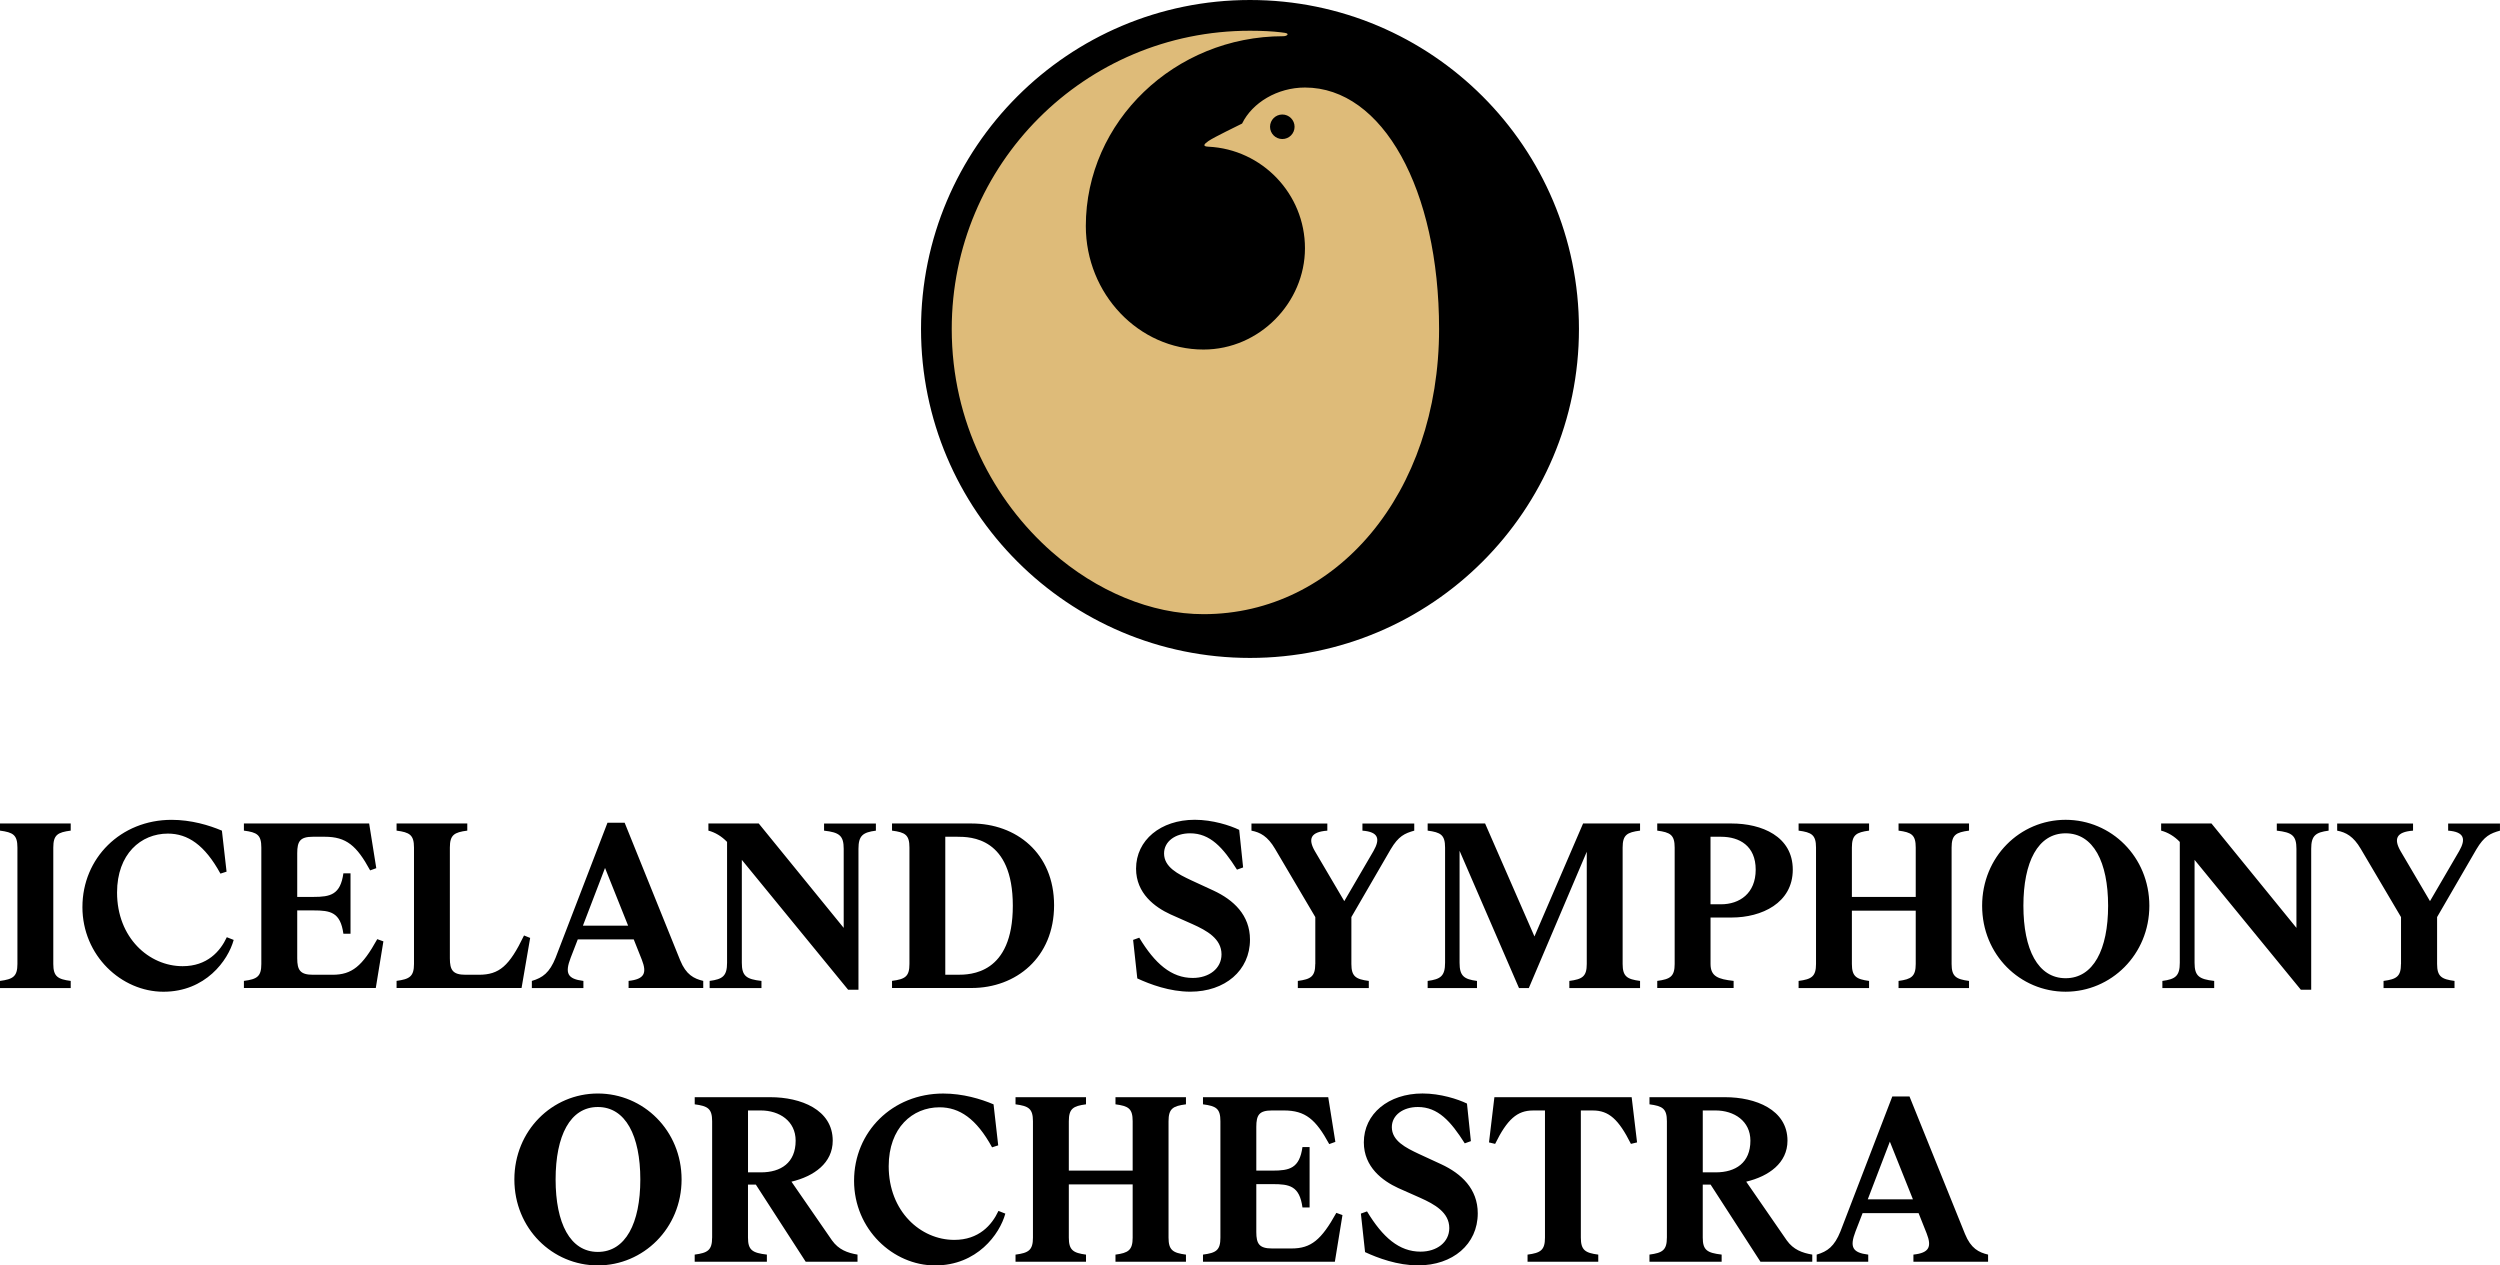
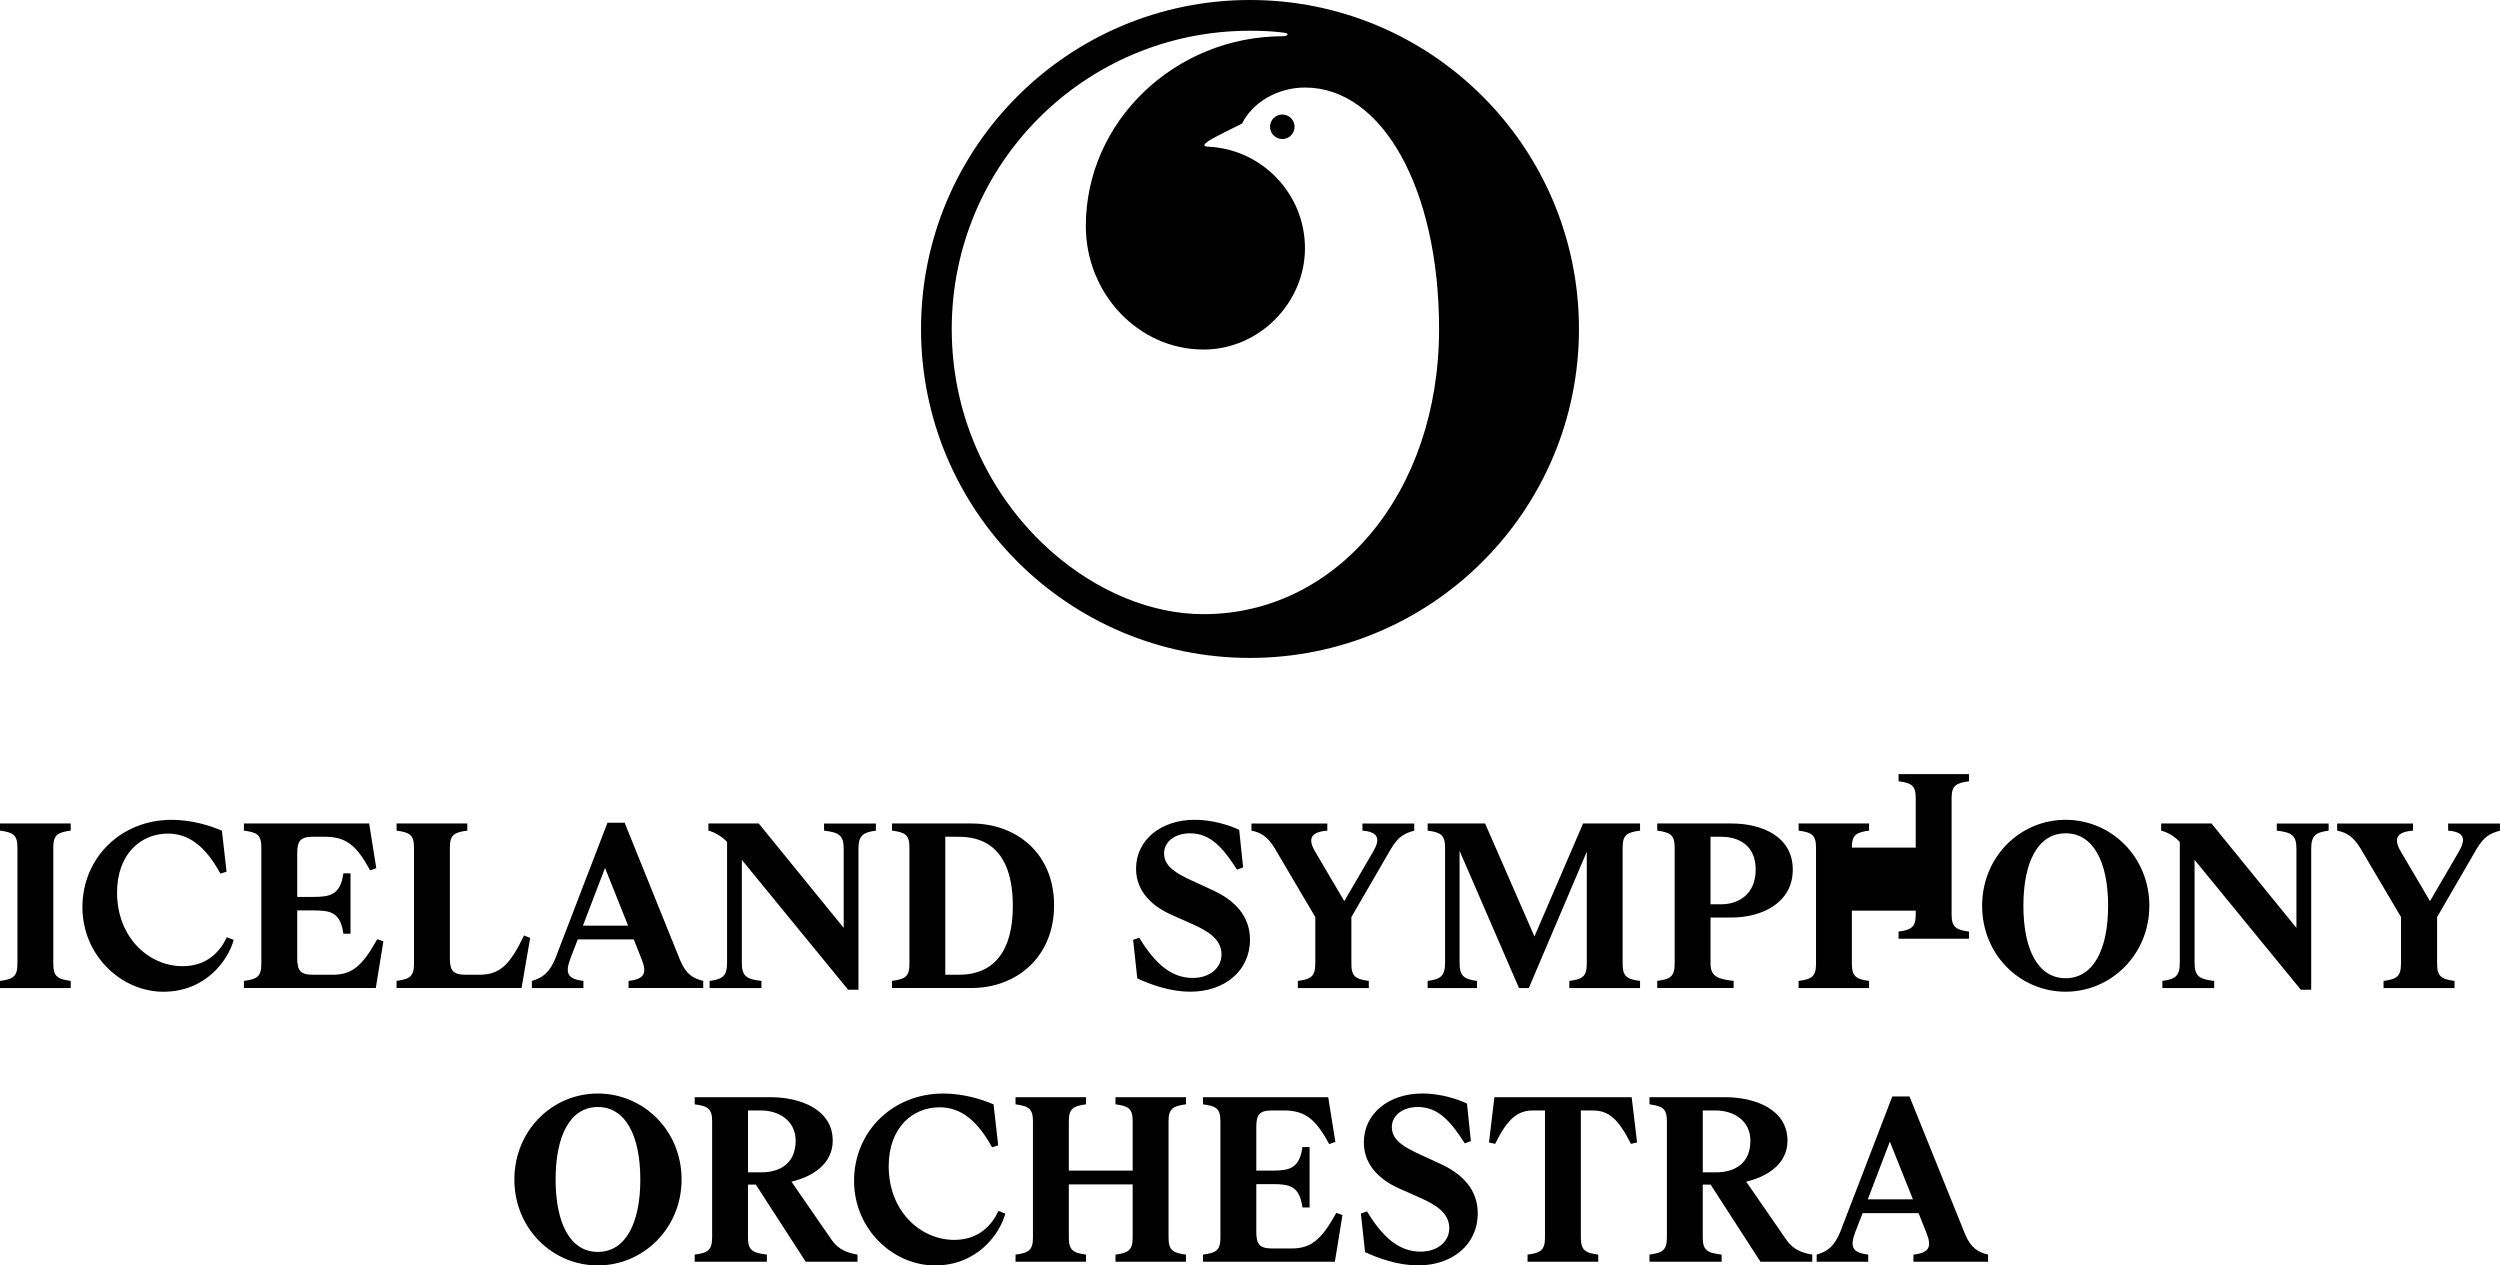
<svg xmlns="http://www.w3.org/2000/svg" data-name="Layer 2" viewBox="0 0 949.95 480.83">
  <g data-name="&amp;lt;Layer&amp;gt;">
-     <circle cx="472.91" cy="125" r="116.71" fill="#debb79" />
-     <path d="M474.97 250c-69.04 0-125-55.96-125-125s55.97-125 125-125 125 55.96 125 125-55.96 125-125 125zm-17.65-16.63c50.41 0 89.5-45.87 89.5-108.37 0-53.08-21.47-91.74-50.96-91.74-10.5 0-20.03 5.77-23.89 13.69-1.4.74-10.67 5.16-12.82 6.66-1.73 1.21-2.29 2.02 0 2.13 20.42.98 36.71 17.94 36.71 38.58s-17.26 38.5-38.55 38.5c-24.6 0-44.72-21.12-44.72-46.93 0-39.67 33.76-72.13 75.03-72.13 1.47 0 2.52-.99.58-1.28l-1.47-.2c-3.08-.37-7.04-.6-11.77-.6-62.85 0-113.32 50.74-113.32 113.32 0 35.35 15.96 65.33 38.07 84.74 17.04 14.96 37.74 23.63 57.6 23.63zm29.93-180.54c2.58 0 4.66-2.09 4.66-4.66s-2.09-4.66-4.66-4.66-4.66 2.09-4.66 4.66 2.09 4.66 4.66 4.66zM6.62 366.29v-44.23c0-4.85-1.68-5.78-6.62-6.44v-2.71h26.87v2.71c-4.95.65-6.62 1.59-6.62 6.44v44.23c0 4.76 1.68 5.79 6.62 6.44v2.71H0v-2.71c4.95-.65 6.62-1.68 6.62-6.44zm24.7-21.65c0-18.57 14.56-33.12 33.87-33.12 7.46 0 14.28 2.05 19.13 4.11l1.77 15.58-2.33.75c-5.97-10.92-12.41-15.21-19.97-15.21-10.26 0-19.31 7.75-19.31 22.39 0 17.17 12.13 27.99 24.91 27.99 9.33 0 14.28-5.6 16.8-11.01l2.61 1.03c-2.15 7.84-10.73 19.69-26.69 19.69s-30.79-13.72-30.79-32.19zm67.98 21.65v-44.23c0-4.85-1.59-5.78-6.62-6.44v-2.71h47.59l2.71 16.98-2.33.84c-5.13-9.42-9.05-12.78-17.26-12.78h-4.48c-4.85 0-5.97 1.68-5.97 6.25v16.61h6.16c6.44 0 10.26-.84 11.38-8.96h2.71v22.95h-2.71c-1.12-8.21-4.95-8.86-11.38-8.86h-6.16v18.2c0 4.48 1.12 6.25 5.97 6.25h7.46c7.37 0 11.29-3.27 16.98-13.53l2.33.84-2.89 17.73H92.68v-2.71c5.04-.65 6.62-1.68 6.62-6.44zm58.01 0v-44.23c0-4.85-1.68-5.78-6.62-6.44v-2.71h26.87v2.71c-4.95.65-6.62 1.59-6.62 6.44v42.08c0 4.48 1.12 6.25 5.97 6.25h5.04c7.74 0 11.57-3.27 17.17-14.93l2.33.93-3.27 19.03h-47.49v-2.71c4.95-.65 6.62-1.68 6.62-6.44zm53.83-2.43l19.69-51.23h6.53l21.09 52.25c2.24 5.51 5.23 7 8.77 7.84v2.71h-28.37v-2.71c6.07-.65 7-2.99 5.04-8.02l-3.08-7.74h-21.27l-2.71 7c-2.24 5.88-1.21 8.02 4.85 8.77v2.71h-19.59v-2.71c4.11-1.21 6.72-3.08 9.05-8.86zm27.53-12.13l-8.77-21.93-8.4 21.93h17.17zm37.6 14.09v-45.91c-2.05-2.15-4.57-3.64-7.09-4.29v-2.71h19.13l32.28 39.66v-30.04c0-5.04-1.68-6.25-7.46-6.9v-2.71h19.69v2.71c-4.95.65-6.62 1.87-6.62 6.9v53.56h-3.92l-40.4-49.36v39.1c0 5.04 1.68 6.25 7.46 6.9v2.71h-19.69v-2.71c4.95-.65 6.62-1.87 6.62-6.9zm69.3.47v-44.23c0-4.85-1.59-5.78-6.62-6.44v-2.71h30.23c16.89 0 31.35 11.2 31.35 31.07s-14.46 31.44-31.35 31.44h-30.23v-2.71c5.04-.65 6.62-1.68 6.62-6.44zm18.19 4.1c4.95 0 21.09-.19 21.09-26.22s-16.05-26.22-21.09-26.22h-4.57v52.44h4.57zm68.39 1.4l-1.59-14.65 2.33-.84c5.97 9.89 12.22 15.3 20.34 15.3 6.16 0 10.92-3.55 10.92-8.96 0-5.97-5.6-9.05-11.01-11.48l-8.4-3.73c-5.88-2.71-13.06-7.93-13.06-17.36 0-10.82 9.33-18.57 22.3-18.57 6.81 0 13.44 2.15 16.89 3.83l1.49 14.28-2.33.84c-5.32-8.4-10.17-13.81-17.82-13.81-5.6 0-9.89 3.08-9.89 7.65 0 5.22 5.32 7.84 10.26 10.17l8.49 3.92c7.65 3.55 13.9 9.33 13.9 18.66 0 11.76-9.52 19.78-22.67 19.78-7.84 0-15.3-2.8-20.15-5.04zm67.64-5.5v-17.82l-15.3-25.94c-2.8-4.76-5.6-6.25-8.96-6.9v-2.71h28.83v2.71c-6.44.47-7.37 3.17-4.76 7.74l11.2 19.04 11.1-19.04c2.61-4.57 1.96-7.28-4.2-7.74v-2.71h19.69v2.71c-3.64 1.03-5.97 2.05-8.96 7.09l-14.93 25.75v17.82c0 4.76 1.68 5.79 6.62 6.44v2.71h-26.97v-2.71c4.95-.65 6.62-1.68 6.62-6.44zm49.31-.47v-43.76c0-4.85-1.68-5.78-6.62-6.44v-2.71h21.83l18.75 42.92 18.48-42.92h21.65v2.71c-4.95.65-6.62 1.59-6.62 6.44v44.23c0 4.76 1.68 5.79 6.62 6.44v2.71h-26.87v-2.71c4.95-.65 6.62-1.68 6.62-6.44v-42.64l-22.02 51.79h-3.73l-22.58-52.16v42.55c0 5.04 1.68 6.25 6.62 6.9v2.71h-18.75v-2.71c4.95-.65 6.62-1.87 6.62-6.9zm87.24.47v-44.23c0-4.85-1.68-5.78-6.62-6.44v-2.71h28.27c11.38 0 23.23 4.85 23.23 17.54s-11.85 18.19-23.23 18.19h-8.02v17.64c0 4.76 2.89 5.79 8.77 6.44v2.71h-29.02v-2.71c4.95-.65 6.62-1.68 6.62-6.44zm17.63-22.68c7 0 13.16-4.11 13.16-13.16s-6.16-12.5-13.16-12.5h-4.01v25.66h4.01zm73.97 22.68v-20.25h-24.26v20.25c0 4.76 1.68 5.79 6.53 6.44v2.71h-26.78v-2.71c4.95-.65 6.62-1.68 6.62-6.44v-44.23c0-4.85-1.68-5.78-6.62-6.44v-2.71h26.78v2.71c-4.85.65-6.53 1.59-6.53 6.44v18.75h24.26v-18.75c0-4.85-1.59-5.78-6.53-6.44v-2.71h26.78v2.71c-4.95.65-6.62 1.59-6.62 6.44v44.23c0 4.76 1.68 5.79 6.62 6.44v2.71h-26.78v-2.71c4.85-.65 6.53-1.68 6.53-6.44zm25.23-22.12c0-18.57 14.37-32.66 31.72-32.66s31.82 14.09 31.82 32.66-14.56 32.66-31.82 32.66-31.72-14-31.72-32.66zm47.87 0c0-16.61-5.6-27.53-16.14-27.53s-16.05 10.92-16.05 27.53 5.51 27.53 16.05 27.53 16.14-10.92 16.14-27.53zm27.24 21.65v-45.91c-2.05-2.15-4.57-3.64-7.09-4.29v-2.71h19.13l32.28 39.66v-30.04c0-5.04-1.68-6.25-7.46-6.9v-2.71h19.69v2.71c-4.95.65-6.62 1.87-6.62 6.9v53.56h-3.92l-40.4-49.36v39.1c0 5.04 1.68 6.25 7.46 6.9v2.71h-19.69v-2.71c4.95-.65 6.62-1.87 6.62-6.9zm84.06.47v-17.82l-15.3-25.94c-2.8-4.76-5.6-6.25-8.96-6.9v-2.71h28.83v2.71c-6.44.47-7.37 3.17-4.76 7.74l11.2 19.04 11.1-19.04c2.61-4.57 1.96-7.28-4.2-7.74v-2.71h19.69v2.71c-3.64 1.03-5.97 2.05-8.96 7.09l-14.93 25.75v17.82c0 4.76 1.68 5.79 6.62 6.44v2.71H905.7v-2.71c4.95-.65 6.62-1.68 6.62-6.44zm-716.89 81.88c0-18.57 14.37-32.66 31.72-32.66s31.82 14.09 31.82 32.66-14.56 32.66-31.82 32.66-31.72-14-31.72-32.66zm47.86 0c0-16.61-5.6-27.53-16.14-27.53s-16.05 10.92-16.05 27.53 5.51 27.53 16.05 27.53 16.14-10.92 16.14-27.53zm27.29 22.12v-44.23c0-4.85-1.68-5.78-6.62-6.44v-2.71h28.74c11.48 0 23.7 4.67 23.7 16.52 0 8.49-7.09 13.53-15.68 15.58l15.4 22.3c2.52 3.54 5.88 4.76 9.7 5.41v2.71h-19.69l-18.94-29.3h-2.99v20.15c0 4.76 1.68 5.79 7.18 6.44v2.71h-27.43v-2.71c4.95-.65 6.62-1.68 6.62-6.44zm18.57-24.82c7.56 0 13.16-3.64 13.16-12.04 0-7.46-6.16-11.48-13.25-11.48h-4.85v23.51h4.95zm35.36 3.17c0-18.57 14.56-33.12 33.87-33.12 7.46 0 14.28 2.05 19.13 4.11l1.77 15.58-2.33.75c-5.97-10.92-12.41-15.21-19.97-15.21-10.26 0-19.31 7.75-19.31 22.39 0 17.17 12.13 27.99 24.91 27.99 9.33 0 14.28-5.6 16.8-11.01l2.61 1.03c-2.15 7.84-10.73 19.69-26.69 19.69s-30.79-13.72-30.79-32.19zm105.86 21.65v-20.25h-24.26v20.25c0 4.76 1.68 5.79 6.53 6.44v2.71h-26.78v-2.71c4.95-.65 6.62-1.68 6.62-6.44v-44.23c0-4.85-1.68-5.78-6.62-6.44v-2.71h26.78v2.71c-4.85.65-6.53 1.59-6.53 6.44v18.75h24.26v-18.75c0-4.85-1.59-5.78-6.53-6.44v-2.71h26.78v2.71c-4.95.65-6.62 1.59-6.62 6.44v44.23c0 4.76 1.68 5.79 6.62 6.44v2.71h-26.78v-2.71c4.85-.65 6.53-1.68 6.53-6.44zm33.34 0v-44.23c0-4.85-1.59-5.78-6.62-6.44v-2.71h47.59l2.71 16.98-2.33.84c-5.13-9.42-9.05-12.78-17.26-12.78h-4.48c-4.85 0-5.97 1.68-5.97 6.25v16.61h6.16c6.44 0 10.26-.84 11.38-8.96h2.71v22.95h-2.71c-1.12-8.21-4.95-8.86-11.38-8.86h-6.16v18.2c0 4.48 1.12 6.25 5.97 6.25h7.46c7.37 0 11.29-3.27 16.98-13.53l2.33.84-2.89 17.73h-50.11v-2.71c5.04-.65 6.62-1.68 6.62-6.44zm54.97 5.5l-1.59-14.65 2.33-.84c5.97 9.89 12.22 15.3 20.34 15.3 6.16 0 10.92-3.55 10.92-8.96 0-5.97-5.6-9.05-11.01-11.48l-8.4-3.73c-5.88-2.71-13.06-7.93-13.06-17.36 0-10.82 9.33-18.57 22.3-18.57 6.81 0 13.44 2.15 16.89 3.83l1.49 14.28-2.33.84c-5.32-8.4-10.17-13.81-17.82-13.81-5.6 0-9.89 3.08-9.89 7.65 0 5.22 5.32 7.84 10.26 10.17l8.49 3.92c7.65 3.55 13.9 9.33 13.9 18.66 0 11.76-9.52 19.78-22.67 19.78-7.84 0-15.3-2.8-20.15-5.04zm68.36-5.5v-48.33h-4.57c-5.97 0-9.8 3.36-14.37 12.69l-2.33-.56 2.05-17.17H620l2.05 17.17-2.33.56c-4.67-9.33-8.4-12.69-14.46-12.69h-4.57v48.33c0 4.76 1.68 5.79 6.62 6.44v2.71h-26.87v-2.71c4.95-.65 6.62-1.68 6.62-6.44zm46.33 0v-44.23c0-4.85-1.68-5.78-6.62-6.44v-2.71h28.74c11.48 0 23.7 4.67 23.7 16.52 0 8.49-7.09 13.53-15.68 15.58l15.4 22.3c2.52 3.54 5.88 4.76 9.7 5.41v2.71h-19.69L650 450.13h-2.99v20.15c0 4.76 1.68 5.79 7.18 6.44v2.71h-27.43v-2.71c4.95-.65 6.62-1.68 6.62-6.44zm18.57-24.82c7.56 0 13.16-3.64 13.16-12.04 0-7.46-6.16-11.48-13.25-11.48h-4.85v23.51h4.95zm47.39 22.39l19.69-51.23h6.53l21.09 52.25c2.24 5.51 5.23 7 8.77 7.84v2.71h-28.37v-2.71c6.07-.65 7-2.99 5.04-8.02l-3.08-7.74h-21.27l-2.71 7c-2.24 5.88-1.21 8.02 4.85 8.77v2.71H690.3v-2.71c4.11-1.21 6.72-3.08 9.05-8.86zm27.53-12.13l-8.77-21.93-8.4 21.93h17.17z" />
+     <path d="M474.97 250c-69.04 0-125-55.96-125-125s55.97-125 125-125 125 55.96 125 125-55.96 125-125 125zm-17.65-16.63c50.41 0 89.5-45.87 89.5-108.37 0-53.08-21.47-91.74-50.96-91.74-10.5 0-20.03 5.77-23.89 13.69-1.4.74-10.67 5.16-12.82 6.66-1.73 1.21-2.29 2.02 0 2.13 20.42.98 36.71 17.94 36.71 38.58s-17.26 38.5-38.55 38.5c-24.6 0-44.72-21.12-44.72-46.93 0-39.67 33.76-72.13 75.03-72.13 1.47 0 2.52-.99.58-1.28l-1.47-.2c-3.08-.37-7.04-.6-11.77-.6-62.85 0-113.32 50.74-113.32 113.32 0 35.35 15.96 65.33 38.07 84.74 17.04 14.96 37.74 23.63 57.6 23.63zm29.93-180.54c2.58 0 4.66-2.09 4.66-4.66s-2.09-4.66-4.66-4.66-4.66 2.09-4.66 4.66 2.09 4.66 4.66 4.66zM6.62 366.29v-44.23c0-4.85-1.68-5.78-6.62-6.44v-2.71h26.87v2.71c-4.95.65-6.62 1.59-6.62 6.44v44.23c0 4.76 1.68 5.79 6.62 6.44v2.71H0v-2.71c4.95-.65 6.62-1.68 6.62-6.44zm24.7-21.65c0-18.57 14.56-33.12 33.87-33.12 7.46 0 14.28 2.05 19.13 4.11l1.77 15.58-2.33.75c-5.97-10.92-12.41-15.21-19.97-15.21-10.26 0-19.31 7.75-19.31 22.39 0 17.17 12.13 27.99 24.91 27.99 9.33 0 14.28-5.6 16.8-11.01l2.61 1.03c-2.15 7.84-10.73 19.69-26.69 19.69s-30.79-13.72-30.79-32.19zm67.98 21.65v-44.23c0-4.85-1.59-5.78-6.62-6.44v-2.71h47.59l2.71 16.98-2.33.84c-5.13-9.42-9.05-12.78-17.26-12.78h-4.48c-4.85 0-5.97 1.68-5.97 6.25v16.61h6.16c6.44 0 10.26-.84 11.38-8.96h2.71v22.95h-2.71c-1.12-8.21-4.95-8.86-11.38-8.86h-6.16v18.2c0 4.48 1.12 6.25 5.97 6.25h7.46c7.37 0 11.29-3.27 16.98-13.53l2.33.84-2.89 17.73H92.68v-2.71c5.04-.65 6.62-1.68 6.62-6.44zm58.01 0v-44.23c0-4.85-1.68-5.78-6.62-6.44v-2.71h26.87v2.71c-4.95.65-6.62 1.59-6.62 6.44v42.08c0 4.48 1.12 6.25 5.97 6.25h5.04c7.74 0 11.57-3.27 17.17-14.93l2.33.93-3.27 19.03h-47.49v-2.71c4.95-.65 6.62-1.68 6.62-6.44zm53.83-2.43l19.69-51.23h6.53l21.09 52.25c2.24 5.51 5.23 7 8.77 7.84v2.71h-28.37v-2.71c6.07-.65 7-2.99 5.04-8.02l-3.08-7.74h-21.27l-2.71 7c-2.24 5.88-1.21 8.02 4.85 8.77v2.71h-19.59v-2.71c4.11-1.21 6.72-3.08 9.05-8.86zm27.53-12.13l-8.77-21.93-8.4 21.93h17.17zm37.6 14.09v-45.91c-2.05-2.15-4.57-3.64-7.09-4.29v-2.71h19.13l32.28 39.66v-30.04c0-5.04-1.68-6.25-7.46-6.9v-2.71h19.69v2.71c-4.95.65-6.62 1.87-6.62 6.9v53.56h-3.92l-40.4-49.36v39.1c0 5.04 1.68 6.25 7.46 6.9v2.71h-19.69v-2.71c4.95-.65 6.62-1.87 6.62-6.9zm69.3.47v-44.23c0-4.85-1.59-5.78-6.62-6.44v-2.71h30.23c16.89 0 31.35 11.2 31.35 31.07s-14.46 31.44-31.35 31.44h-30.23v-2.71c5.04-.65 6.62-1.68 6.62-6.44zm18.19 4.1c4.95 0 21.09-.19 21.09-26.22s-16.05-26.22-21.09-26.22h-4.57v52.44h4.57zm68.39 1.4l-1.59-14.65 2.33-.84c5.97 9.89 12.22 15.3 20.34 15.3 6.16 0 10.92-3.55 10.92-8.96 0-5.97-5.6-9.05-11.01-11.48l-8.4-3.73c-5.88-2.71-13.06-7.93-13.06-17.36 0-10.82 9.33-18.57 22.3-18.57 6.81 0 13.44 2.15 16.89 3.83l1.49 14.28-2.33.84c-5.32-8.4-10.17-13.81-17.82-13.81-5.6 0-9.89 3.08-9.89 7.65 0 5.22 5.32 7.84 10.26 10.17l8.49 3.92c7.65 3.55 13.9 9.33 13.9 18.66 0 11.76-9.52 19.78-22.67 19.78-7.84 0-15.3-2.8-20.15-5.04zm67.64-5.5v-17.82l-15.3-25.94c-2.8-4.76-5.6-6.25-8.96-6.9v-2.71h28.83v2.71c-6.44.47-7.37 3.17-4.76 7.74l11.2 19.04 11.1-19.04c2.61-4.57 1.96-7.28-4.2-7.74v-2.71h19.69v2.71c-3.64 1.03-5.97 2.05-8.96 7.09l-14.93 25.75v17.82c0 4.76 1.68 5.79 6.62 6.44v2.71h-26.97v-2.71c4.95-.65 6.62-1.68 6.62-6.44zm49.31-.47v-43.76c0-4.85-1.68-5.78-6.62-6.44v-2.71h21.83l18.75 42.92 18.48-42.92h21.65v2.71c-4.95.65-6.62 1.59-6.62 6.44v44.23c0 4.76 1.68 5.79 6.62 6.44v2.71h-26.87v-2.71c4.95-.65 6.62-1.68 6.62-6.44v-42.64l-22.02 51.79h-3.73l-22.58-52.16v42.55c0 5.04 1.68 6.25 6.62 6.9v2.71h-18.75v-2.71c4.95-.65 6.62-1.87 6.62-6.9zm87.24.47v-44.23c0-4.85-1.68-5.78-6.62-6.44v-2.71h28.27c11.38 0 23.23 4.85 23.23 17.54s-11.85 18.19-23.23 18.19h-8.02v17.64c0 4.76 2.89 5.79 8.77 6.44v2.71h-29.02v-2.71c4.95-.65 6.62-1.68 6.62-6.44zm17.63-22.68c7 0 13.16-4.11 13.16-13.16s-6.16-12.5-13.16-12.5h-4.01v25.66h4.01zm73.97 22.68v-20.25h-24.26v20.25c0 4.76 1.68 5.79 6.53 6.44v2.71h-26.78v-2.71c4.95-.65 6.62-1.68 6.62-6.44v-44.23c0-4.85-1.68-5.78-6.62-6.44v-2.71h26.78v2.71c-4.85.65-6.53 1.59-6.53 6.44h24.26v-18.75c0-4.85-1.59-5.78-6.53-6.44v-2.71h26.78v2.71c-4.95.65-6.62 1.59-6.62 6.44v44.23c0 4.76 1.68 5.79 6.62 6.44v2.71h-26.78v-2.71c4.85-.65 6.53-1.68 6.53-6.44zm25.23-22.12c0-18.57 14.37-32.66 31.72-32.66s31.82 14.09 31.82 32.66-14.56 32.66-31.82 32.66-31.72-14-31.72-32.66zm47.87 0c0-16.61-5.6-27.53-16.14-27.53s-16.05 10.92-16.05 27.53 5.51 27.53 16.05 27.53 16.14-10.92 16.14-27.53zm27.24 21.65v-45.91c-2.05-2.15-4.57-3.64-7.09-4.29v-2.71h19.13l32.28 39.66v-30.04c0-5.04-1.68-6.25-7.46-6.9v-2.71h19.69v2.71c-4.95.65-6.62 1.87-6.62 6.9v53.56h-3.92l-40.4-49.36v39.1c0 5.04 1.68 6.25 7.46 6.9v2.71h-19.69v-2.71c4.95-.65 6.62-1.87 6.62-6.9zm84.06.47v-17.82l-15.3-25.94c-2.8-4.76-5.6-6.25-8.96-6.9v-2.71h28.83v2.71c-6.44.47-7.37 3.17-4.76 7.74l11.2 19.04 11.1-19.04c2.61-4.57 1.96-7.28-4.2-7.74v-2.71h19.69v2.71c-3.64 1.03-5.97 2.05-8.96 7.09l-14.93 25.75v17.82c0 4.76 1.68 5.79 6.62 6.44v2.71H905.7v-2.71c4.95-.65 6.62-1.68 6.62-6.44zm-716.89 81.88c0-18.57 14.37-32.66 31.72-32.66s31.82 14.09 31.82 32.66-14.56 32.66-31.82 32.66-31.72-14-31.72-32.66zm47.86 0c0-16.61-5.6-27.53-16.14-27.53s-16.05 10.92-16.05 27.53 5.51 27.53 16.05 27.53 16.14-10.92 16.14-27.53zm27.29 22.12v-44.23c0-4.85-1.68-5.78-6.62-6.44v-2.71h28.74c11.48 0 23.7 4.67 23.7 16.52 0 8.49-7.09 13.53-15.68 15.58l15.4 22.3c2.52 3.54 5.88 4.76 9.7 5.41v2.71h-19.69l-18.94-29.3h-2.99v20.15c0 4.76 1.68 5.79 7.18 6.44v2.71h-27.43v-2.71c4.95-.65 6.62-1.68 6.62-6.44zm18.57-24.82c7.56 0 13.16-3.64 13.16-12.04 0-7.46-6.16-11.48-13.25-11.48h-4.85v23.51h4.95zm35.36 3.17c0-18.57 14.56-33.12 33.87-33.12 7.46 0 14.28 2.05 19.13 4.11l1.77 15.58-2.33.75c-5.97-10.92-12.41-15.21-19.97-15.21-10.26 0-19.31 7.75-19.31 22.39 0 17.17 12.13 27.99 24.91 27.99 9.33 0 14.28-5.6 16.8-11.01l2.61 1.03c-2.15 7.84-10.73 19.69-26.69 19.69s-30.79-13.72-30.79-32.19zm105.86 21.65v-20.25h-24.26v20.25c0 4.76 1.68 5.79 6.53 6.44v2.71h-26.78v-2.71c4.95-.65 6.62-1.68 6.62-6.44v-44.23c0-4.85-1.68-5.78-6.62-6.44v-2.71h26.78v2.71c-4.85.65-6.53 1.59-6.53 6.44v18.75h24.26v-18.75c0-4.85-1.59-5.78-6.53-6.44v-2.71h26.78v2.71c-4.95.65-6.62 1.59-6.62 6.44v44.23c0 4.76 1.68 5.79 6.62 6.44v2.71h-26.78v-2.71c4.85-.65 6.53-1.68 6.53-6.44zm33.34 0v-44.23c0-4.85-1.59-5.78-6.62-6.44v-2.71h47.59l2.71 16.98-2.33.84c-5.13-9.42-9.05-12.78-17.26-12.78h-4.48c-4.85 0-5.97 1.68-5.97 6.25v16.61h6.16c6.44 0 10.26-.84 11.38-8.96h2.71v22.95h-2.71c-1.12-8.21-4.95-8.86-11.38-8.86h-6.16v18.2c0 4.48 1.12 6.25 5.97 6.25h7.46c7.37 0 11.29-3.27 16.98-13.53l2.33.84-2.89 17.73h-50.11v-2.71c5.04-.65 6.62-1.68 6.62-6.44zm54.97 5.5l-1.59-14.65 2.33-.84c5.97 9.89 12.22 15.3 20.34 15.3 6.16 0 10.92-3.55 10.92-8.96 0-5.97-5.6-9.05-11.01-11.48l-8.4-3.73c-5.88-2.71-13.06-7.93-13.06-17.36 0-10.82 9.33-18.57 22.3-18.57 6.81 0 13.44 2.15 16.89 3.83l1.49 14.28-2.33.84c-5.32-8.4-10.17-13.81-17.82-13.81-5.6 0-9.89 3.08-9.89 7.65 0 5.22 5.32 7.84 10.26 10.17l8.49 3.92c7.65 3.55 13.9 9.33 13.9 18.66 0 11.76-9.52 19.78-22.67 19.78-7.84 0-15.3-2.8-20.15-5.04zm68.36-5.5v-48.33h-4.57c-5.97 0-9.8 3.36-14.37 12.69l-2.33-.56 2.05-17.17H620l2.05 17.17-2.33.56c-4.67-9.33-8.4-12.69-14.46-12.69h-4.57v48.33c0 4.76 1.68 5.79 6.62 6.44v2.71h-26.87v-2.71c4.95-.65 6.62-1.68 6.62-6.44zm46.33 0v-44.23c0-4.85-1.68-5.78-6.62-6.44v-2.71h28.74c11.48 0 23.7 4.67 23.7 16.52 0 8.49-7.09 13.53-15.68 15.58l15.4 22.3c2.52 3.54 5.88 4.76 9.7 5.41v2.71h-19.69L650 450.13h-2.99v20.15c0 4.76 1.68 5.79 7.18 6.44v2.71h-27.43v-2.71c4.95-.65 6.62-1.68 6.62-6.44zm18.57-24.82c7.56 0 13.16-3.64 13.16-12.04 0-7.46-6.16-11.48-13.25-11.48h-4.85v23.51h4.95zm47.39 22.39l19.69-51.23h6.53l21.09 52.25c2.24 5.51 5.23 7 8.77 7.84v2.71h-28.37v-2.71c6.07-.65 7-2.99 5.04-8.02l-3.08-7.74h-21.27l-2.71 7c-2.24 5.88-1.21 8.02 4.85 8.77v2.71H690.3v-2.71c4.11-1.21 6.72-3.08 9.05-8.86zm27.53-12.13l-8.77-21.93-8.4 21.93h17.17z" />
  </g>
</svg>